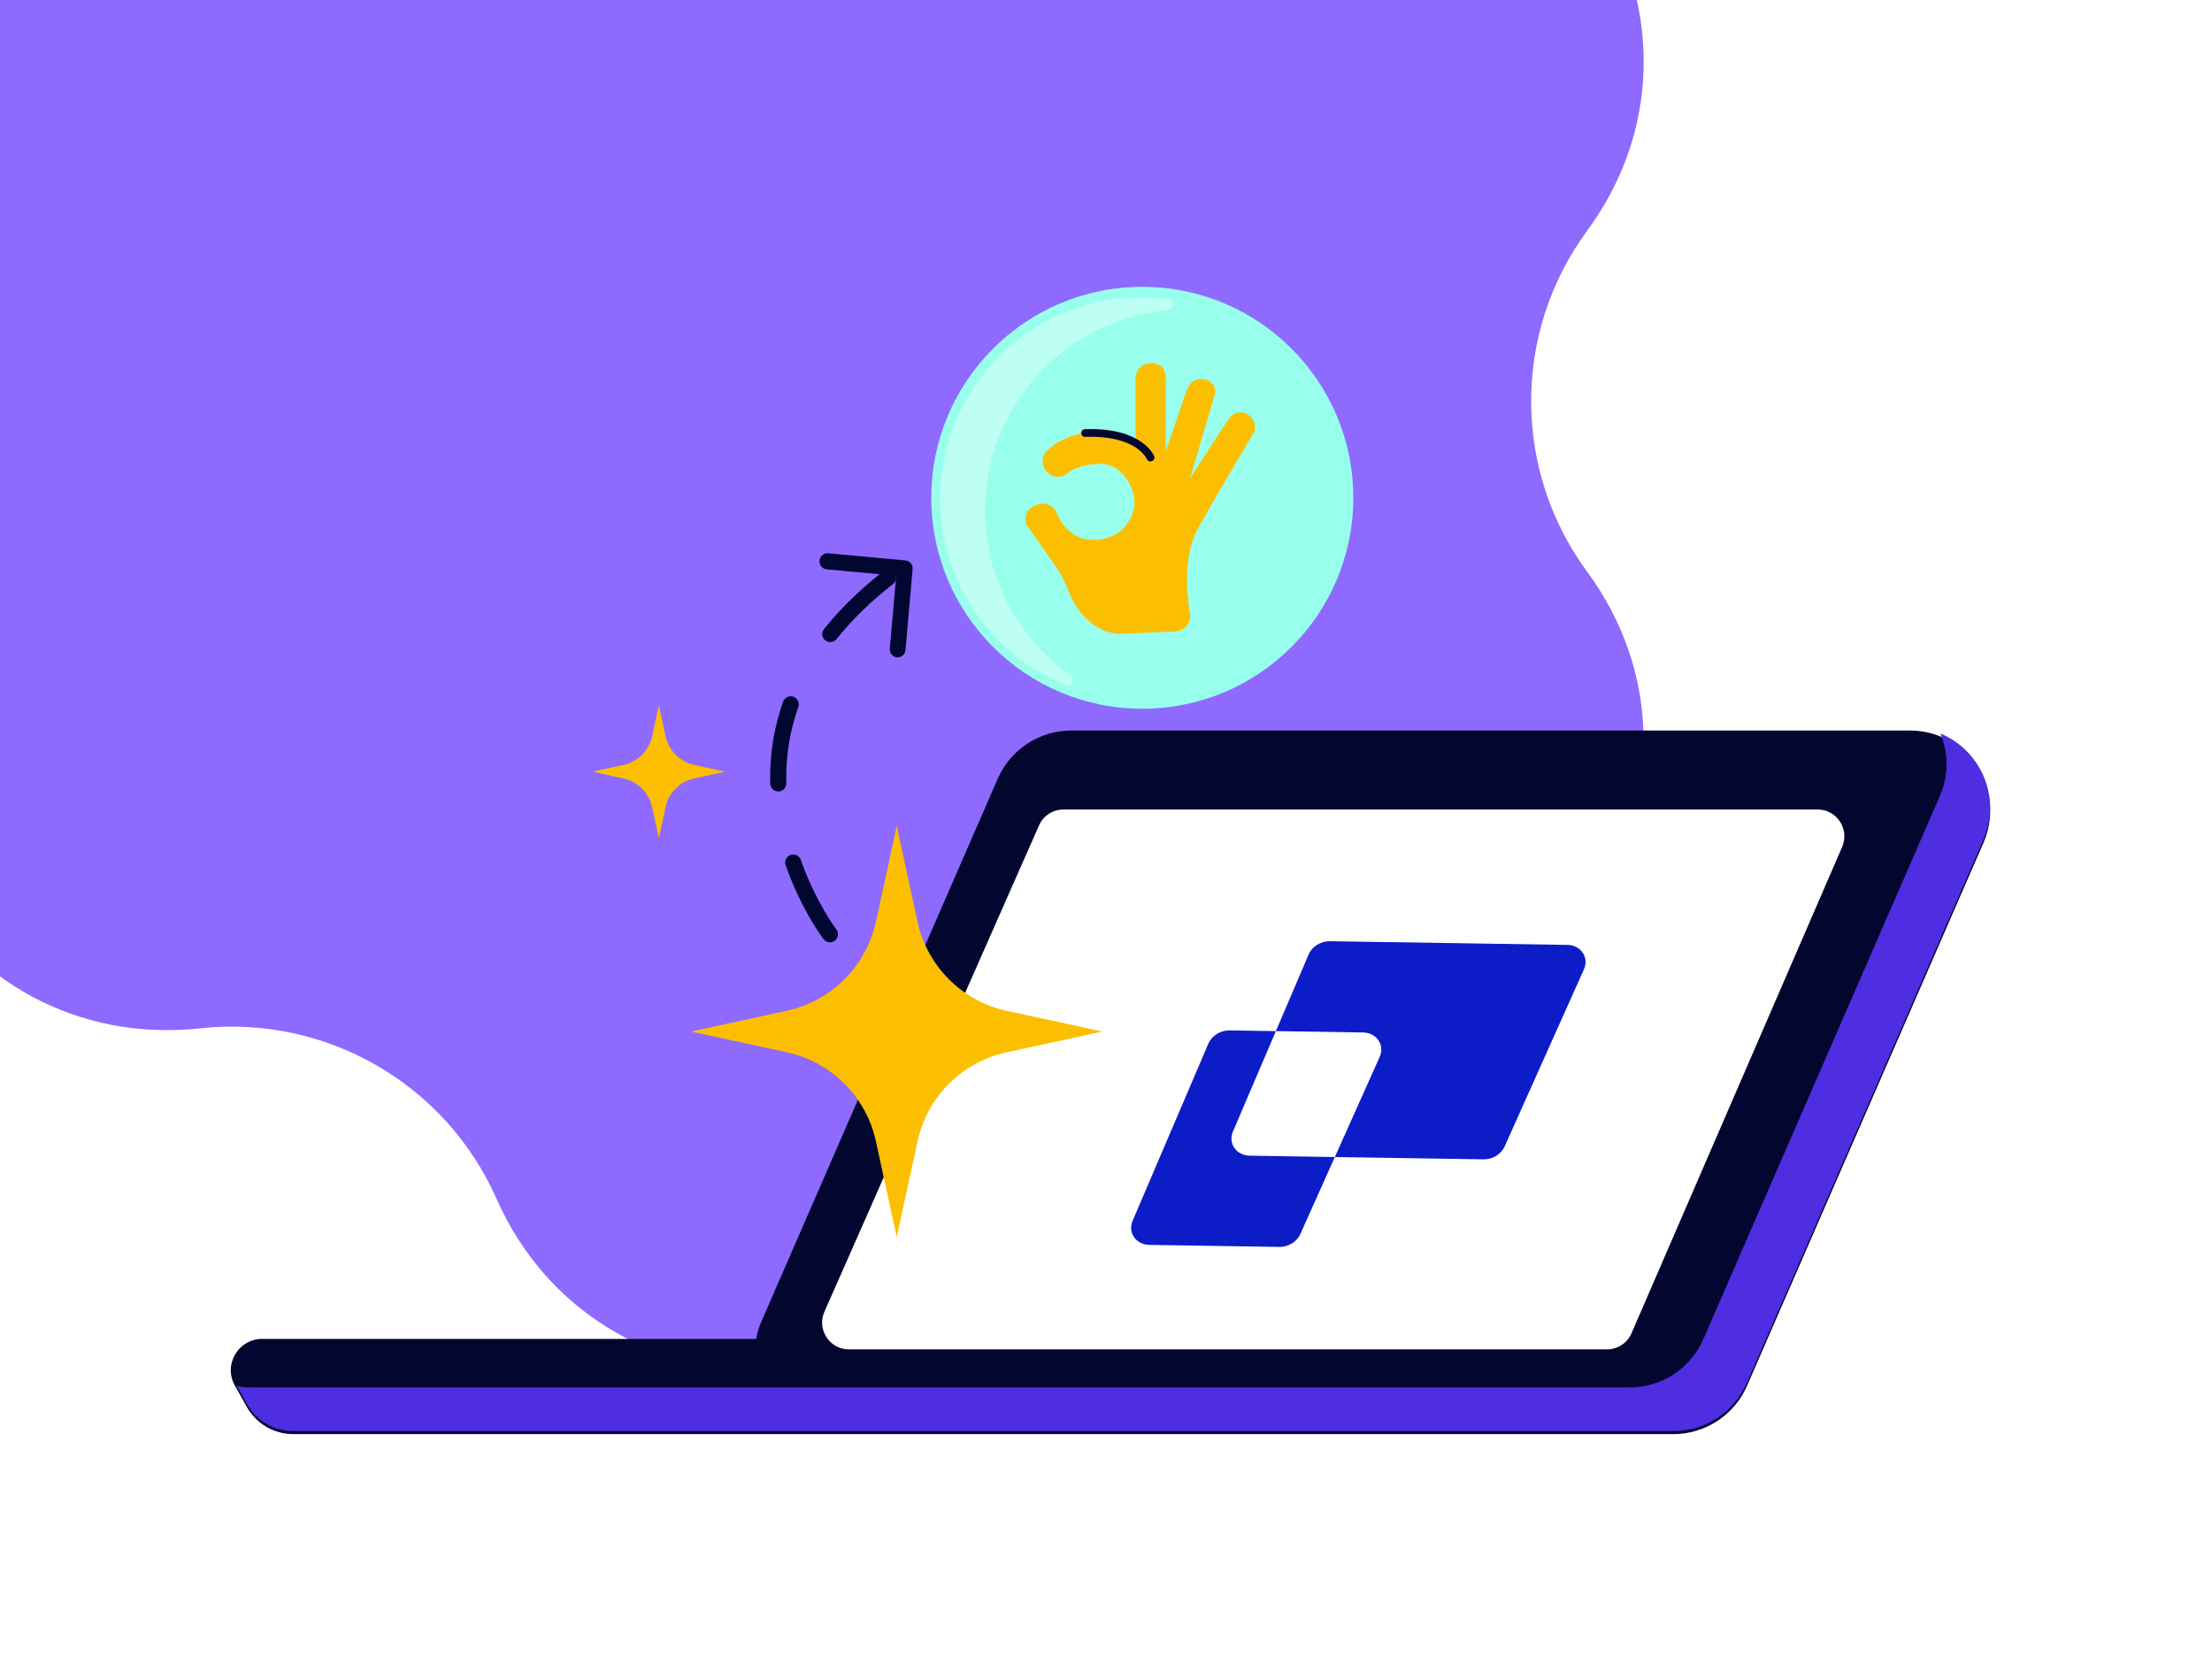
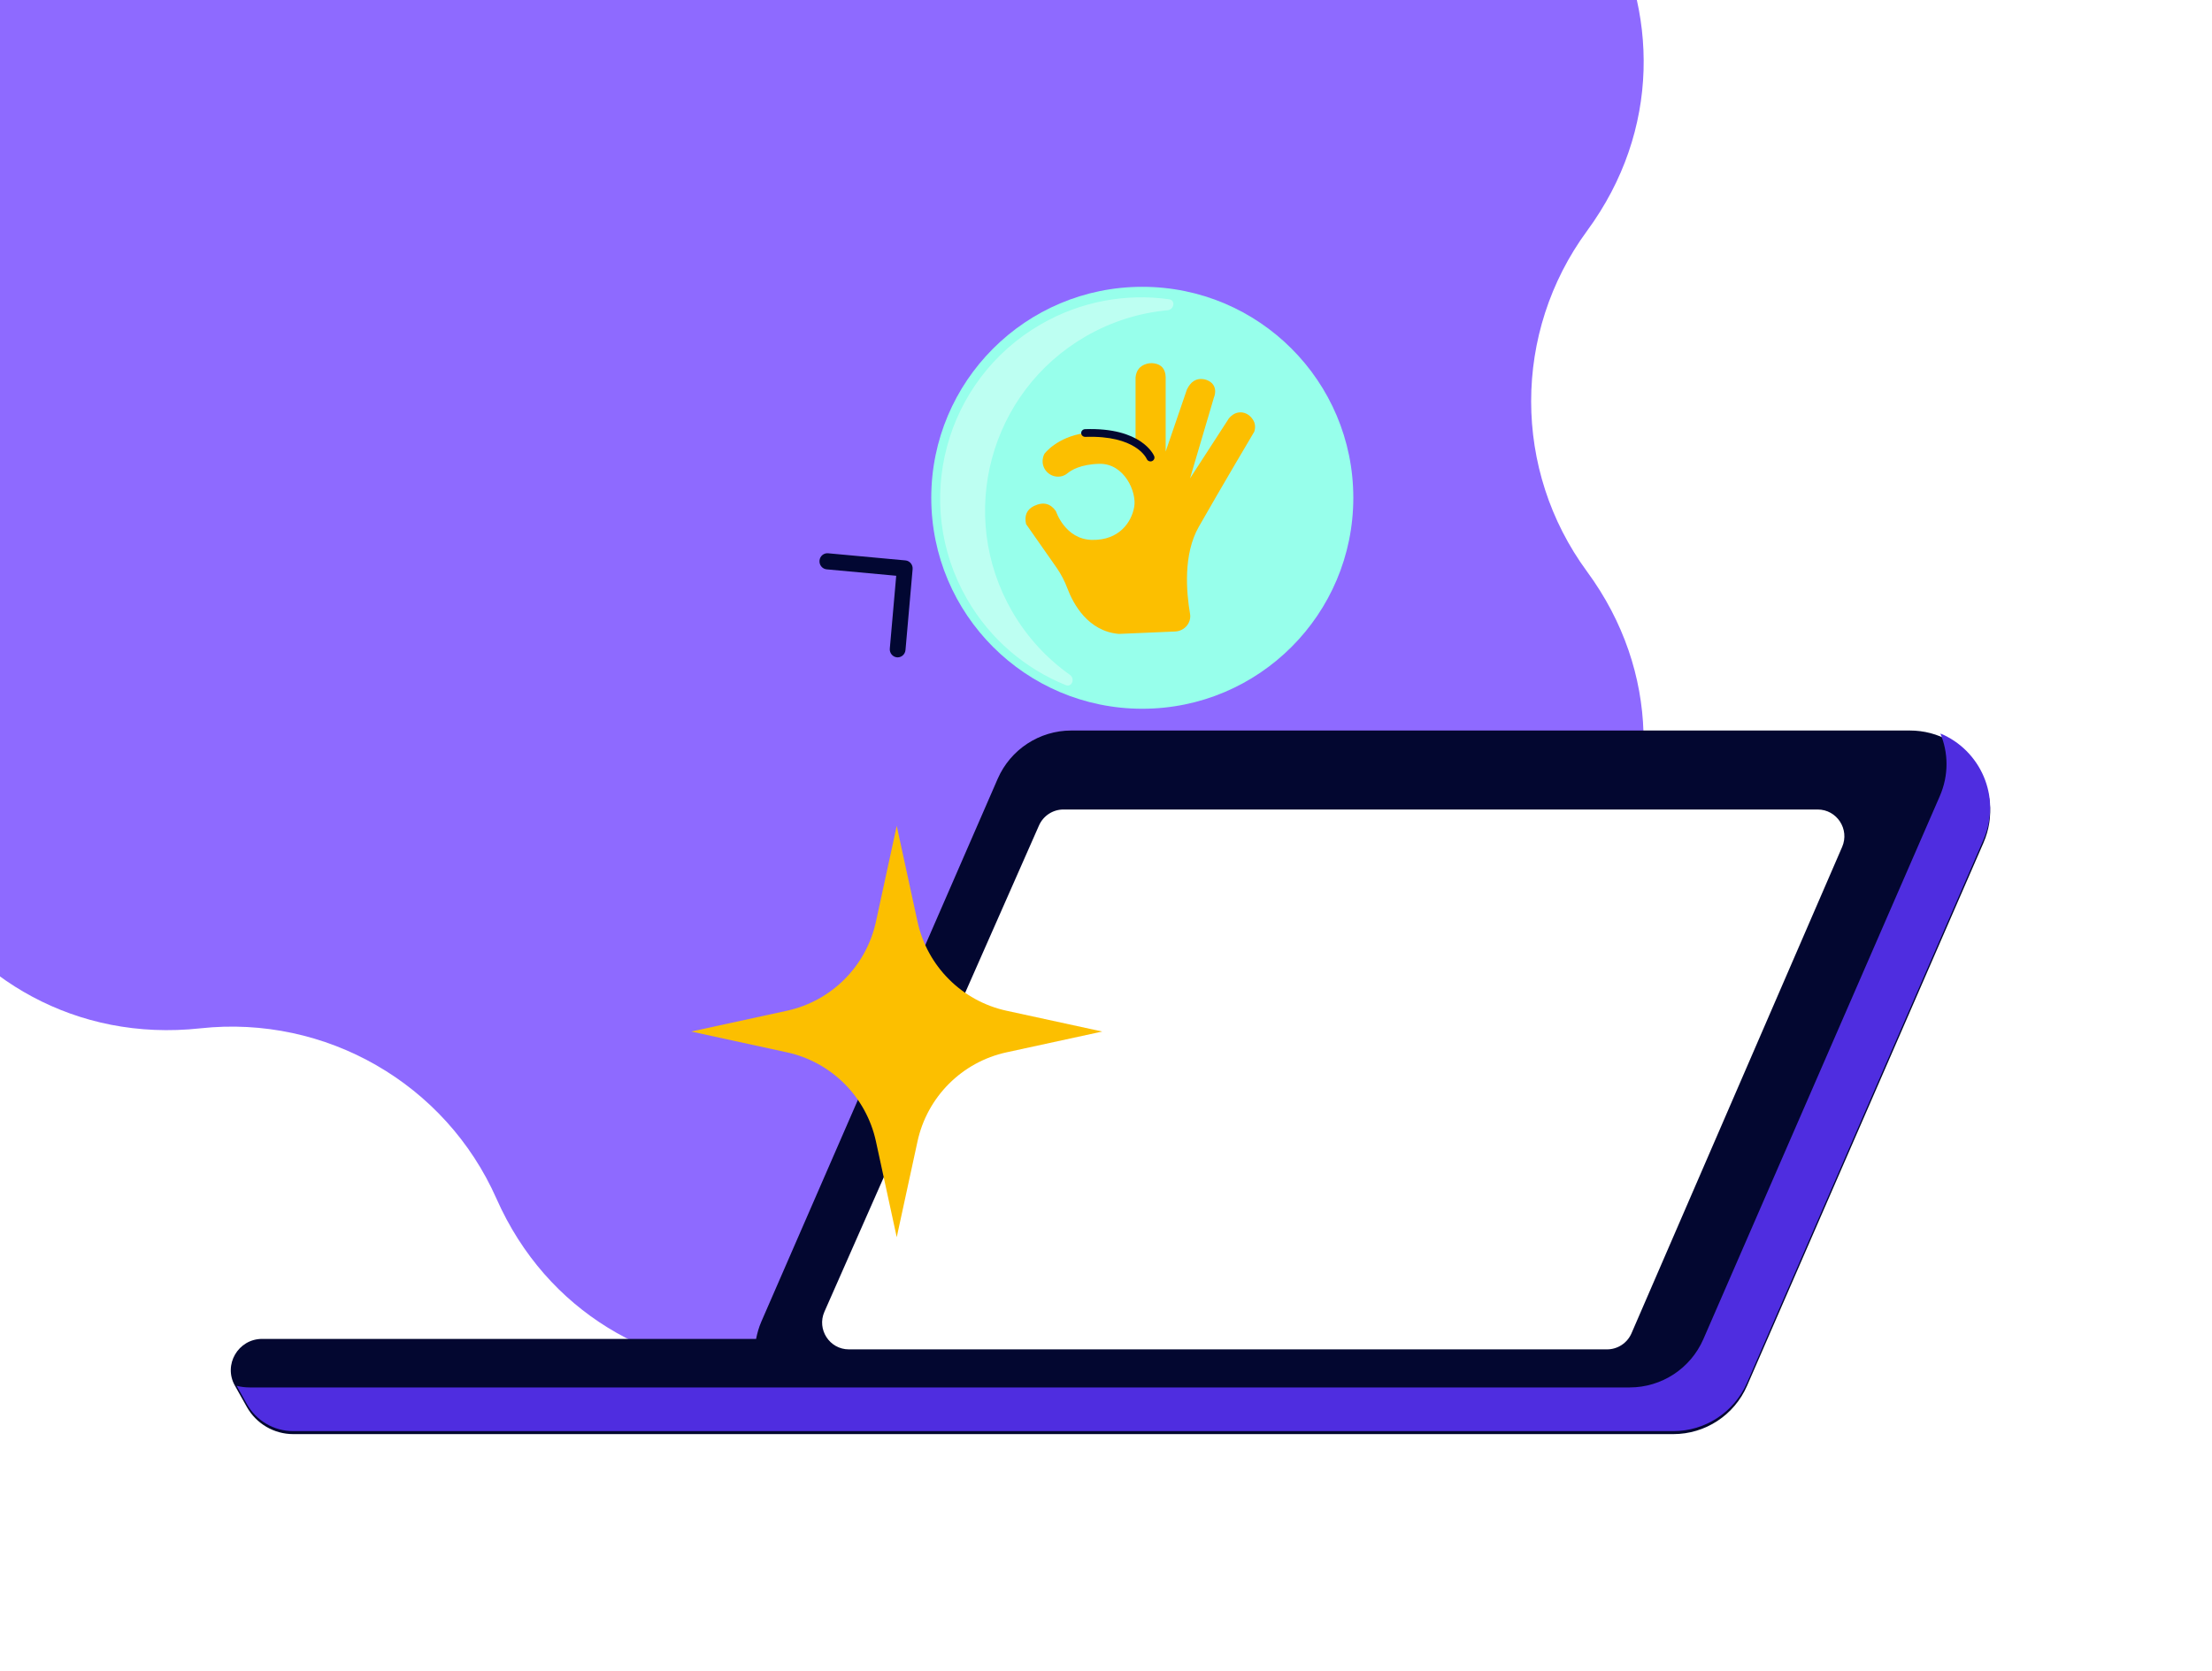
<svg xmlns="http://www.w3.org/2000/svg" width="397" height="300" viewBox="0 0 397 300" fill="none">
  <rect x="0" y="0" width="397" height="300" fill="#333333" stroke="none" />
  <g clip-path="url(#clip0_5019_689)">
    <rect width="397" height="300" fill="white" />
    <path d="M184.166 -71.118C193.292 -50.488 214.791 -38.105 237.307 -40.553C282.199 -45.422 311.524 5.154 284.826 41.461C271.463 59.67 271.463 84.409 284.826 102.591C311.495 138.897 282.199 189.473 237.307 184.604C214.791 182.156 193.292 194.539 184.166 215.17C165.944 256.345 107.323 256.345 89.1 215.17C79.975 194.539 58.476 182.156 35.96 184.604C-8.932 189.473 -38.257 138.897 -11.559 102.591C1.804 84.381 1.804 59.642 -11.559 41.461C-38.228 5.154 -8.932 -45.422 35.96 -40.553C58.476 -38.105 79.975 -50.488 89.1 -71.118C107.323 -112.294 165.944 -112.294 184.166 -71.118Z" fill="#8E6AFF" />
    <g clip-path="url(#clip1_5019_689)">
      <g clip-path="url(#clip2_5019_689)">
        <path d="M342.753 131.139H192.283C186.55 131.139 181.36 134.539 179.065 139.799L136.636 237.266C136.192 238.291 135.904 239.323 135.701 240.355H47.054C42.751 240.355 40.038 244.991 42.152 248.735L44.296 252.56C45.985 255.572 49.168 257.447 52.631 257.447H149.857H170.767H300.328C306.061 257.447 311.25 254.047 313.546 248.787L355.975 151.32C360.126 141.79 353.147 131.139 342.757 131.139H342.753Z" fill="#030730" />
        <path d="M348.249 131.675C349.676 135.101 349.805 139.112 348.138 142.941L305.709 240.407C303.414 245.668 298.221 249.068 292.491 249.068H44.795C44 249.068 43.224 248.964 42.474 248.776L44.292 252.024C45.981 255.035 49.164 256.911 52.627 256.911H300.32C306.053 256.911 311.243 253.511 313.538 248.25L355.967 150.784C359.327 143.063 355.387 134.609 348.242 131.675H348.249Z" fill="#4F2DE0" />
        <path d="M147.961 235.483L186.476 148.183C187.249 146.44 188.964 145.319 190.864 145.319H326.224C329.676 145.319 331.997 148.867 330.619 152.042L292.817 239.341C292.056 241.102 290.33 242.235 288.422 242.235H152.349C148.889 242.235 146.564 238.657 147.961 235.483Z" fill="white" />
-         <path fill-rule="evenodd" clip-rule="evenodd" d="M281.273 169.626L238.667 168.964C237.033 168.938 235.48 169.911 234.867 171.35L228.986 185.105L220.666 184.976C219.032 184.95 217.48 185.927 216.866 187.362L203.282 219.142C202.369 221.28 203.878 223.444 206.306 223.481L229.615 223.844C231.226 223.87 232.76 222.923 233.392 221.51L239.572 207.703L224.31 207.466C221.882 207.429 220.374 205.265 221.287 203.126L228.99 185.102L244.614 185.346C247.068 185.383 248.576 187.591 247.612 189.741L239.572 207.706L266.281 208.121C267.893 208.147 269.427 207.199 270.059 205.786L284.278 174.014C285.239 171.864 283.735 169.659 281.281 169.619L281.273 169.626Z" fill="#0C1DC8" />
        <path d="M160.941 148.256L164.67 165.452C166.408 173.454 172.654 179.706 180.649 181.445L197.829 185.178L180.649 188.911C172.654 190.65 166.408 196.902 164.67 204.904L160.941 222.1L157.211 204.904C155.474 196.902 149.227 190.65 141.232 188.911L124.052 185.178L141.232 181.445C149.227 179.706 155.474 173.454 157.211 165.452L160.941 148.256Z" fill="#FCBF00" />
-         <path d="M118.251 126.614L119.456 132.164C120.018 134.746 122.033 136.766 124.613 137.325L130.157 138.531L124.613 139.737C122.033 140.299 120.014 142.315 119.456 144.898L118.251 150.447L117.046 144.898C116.485 142.315 114.47 140.295 111.89 139.737L106.346 138.531L111.89 137.325C114.47 136.762 116.488 134.746 117.046 132.164L118.251 126.614Z" fill="#FCBF00" />
        <path d="M205.014 127.233C225.93 127.233 242.887 110.277 242.887 89.361C242.887 68.444 225.93 51.488 205.014 51.488C184.097 51.488 167.141 68.444 167.141 89.361C167.141 110.277 184.097 127.233 205.014 127.233Z" fill="#97FFEB" />
        <path opacity="0.37" d="M173.579 107.574C177.764 114.823 184.082 120.073 191.283 122.988C192.385 123.434 192.992 121.832 192.022 121.145C187.901 118.227 184.329 114.394 181.638 109.734C171.662 92.454 177.582 70.359 194.862 60.382C199.52 57.693 204.528 56.16 209.554 55.692C210.737 55.582 211.012 53.89 209.835 53.726C202.144 52.652 194.05 54.038 186.802 58.223C169.523 68.199 163.602 90.295 173.579 107.574Z" fill="white" />
-         <path d="M148.958 169.16C148.519 169.16 148.088 168.964 147.804 168.593C147.64 168.379 143.786 163.271 140.999 155.301C140.736 154.555 141.137 153.741 141.891 153.481C142.644 153.22 143.467 153.617 143.73 154.363C146.357 161.881 150.074 166.819 150.113 166.866C150.591 167.497 150.466 168.392 149.828 168.87C149.57 169.066 149.264 169.16 148.958 169.16ZM139.677 142.083C138.897 142.083 138.251 141.464 138.234 140.688C138.225 140.326 138.221 139.963 138.221 139.597C138.221 134.906 139.005 130.318 140.556 125.951C140.818 125.205 141.645 124.813 142.399 125.077C143.153 125.337 143.549 126.156 143.282 126.902C141.843 130.962 141.111 135.234 141.111 139.597C141.111 139.938 141.115 140.279 141.124 140.62C141.146 141.409 140.512 142.066 139.716 142.087C139.703 142.087 139.69 142.087 139.677 142.087V142.083ZM149.01 115.27C148.696 115.27 148.381 115.172 148.119 114.963C147.49 114.472 147.382 113.573 147.877 112.954C150.767 109.317 154.346 105.825 158.507 102.576C159.131 102.085 160.04 102.192 160.535 102.814C161.031 103.437 160.923 104.332 160.294 104.823C156.31 107.931 152.895 111.262 150.143 114.724C149.859 115.082 149.432 115.27 149.006 115.27H149.01Z" fill="#020732" />
        <path d="M161.11 118.007C161.068 118.007 161.026 118.007 160.98 118.003C160.204 117.929 159.626 117.225 159.698 116.431L160.849 103.359L148.362 102.207C147.586 102.133 147.009 101.429 147.08 100.635C147.152 99.84 147.835 99.253 148.615 99.322L162.51 100.604C162.885 100.639 163.227 100.825 163.467 101.118C163.707 101.412 163.825 101.792 163.792 102.176L162.514 116.69C162.447 117.441 161.831 118.007 161.106 118.007H161.11Z" fill="#020732" />
        <g clip-path="url(#clip3_5019_689)">
          <path d="M210.896 113.364C212.606 113.292 213.862 111.799 213.582 110.174C212.912 106.302 212.332 99.52 215.151 94.571C219.316 87.252 225.112 77.492 225.112 77.492C225.429 76.491 225.195 75.711 224.662 75.05C224.191 74.464 223.507 74.056 222.736 74.025C221.872 73.99 221.159 74.399 220.555 75.109L213.578 85.884L217.851 71.42C218.467 69.872 217.898 68.545 216.231 68.112C214.593 67.78 213.672 68.614 213.027 69.91L209.208 81.063V67.69C209.164 66.325 208.516 65.404 207.069 65.22C206.637 65.165 206.194 65.199 205.777 65.32C204.578 65.67 203.926 66.491 203.804 67.762V79.483C203.804 79.483 199.873 77.024 194.765 77.734C189.656 78.444 187.446 81.468 187.446 81.468C187.266 81.828 187.165 82.202 187.133 82.587C187.003 84.097 188.187 85.489 189.764 85.562C189.959 85.572 190.153 85.562 190.347 85.531C190.815 85.462 191.24 85.243 191.6 84.949C192.212 84.44 193.929 83.335 197.324 83.262C201.745 83.168 204.056 88.27 203.563 91.014C203.073 93.753 200.859 97.016 195.999 96.923C191.136 96.829 189.516 91.772 189.516 91.772C188.601 90.463 187.352 89.992 185.585 90.827C184.213 91.499 183.835 92.631 184.159 94.089L189.617 101.889C190.43 103.053 191.082 104.317 191.579 105.637C192.597 108.339 195.218 113.316 200.812 113.797L210.9 113.364H210.896Z" fill="#FCBF00" />
          <path d="M206.479 82.829C206.195 82.829 205.925 82.666 205.813 82.396C205.73 82.209 203.844 78.122 194.794 78.427C194.39 78.441 194.063 78.143 194.048 77.758C194.034 77.377 194.344 77.055 194.743 77.041C204.884 76.692 207.062 81.665 207.149 81.88C207.296 82.237 207.116 82.639 206.745 82.781C206.659 82.815 206.569 82.829 206.479 82.829Z" fill="#030730" />
        </g>
      </g>
    </g>
  </g>
  <defs>
    <clipPath id="clip0_5019_689">
      <rect width="397" height="300" fill="white" />
    </clipPath>
    <clipPath id="clip1_5019_689">
      <rect width="318.61" height="214.552" fill="white" transform="translate(39.194 42.947)" />
    </clipPath>
    <clipPath id="clip2_5019_689">
      <rect width="315.77" height="214.448" fill="white" transform="translate(41.42 42.999)" />
    </clipPath>
    <clipPath id="clip3_5019_689">
      <rect width="41.209" height="48.605" fill="white" transform="translate(184.044 65.192)" />
    </clipPath>
  </defs>
</svg>